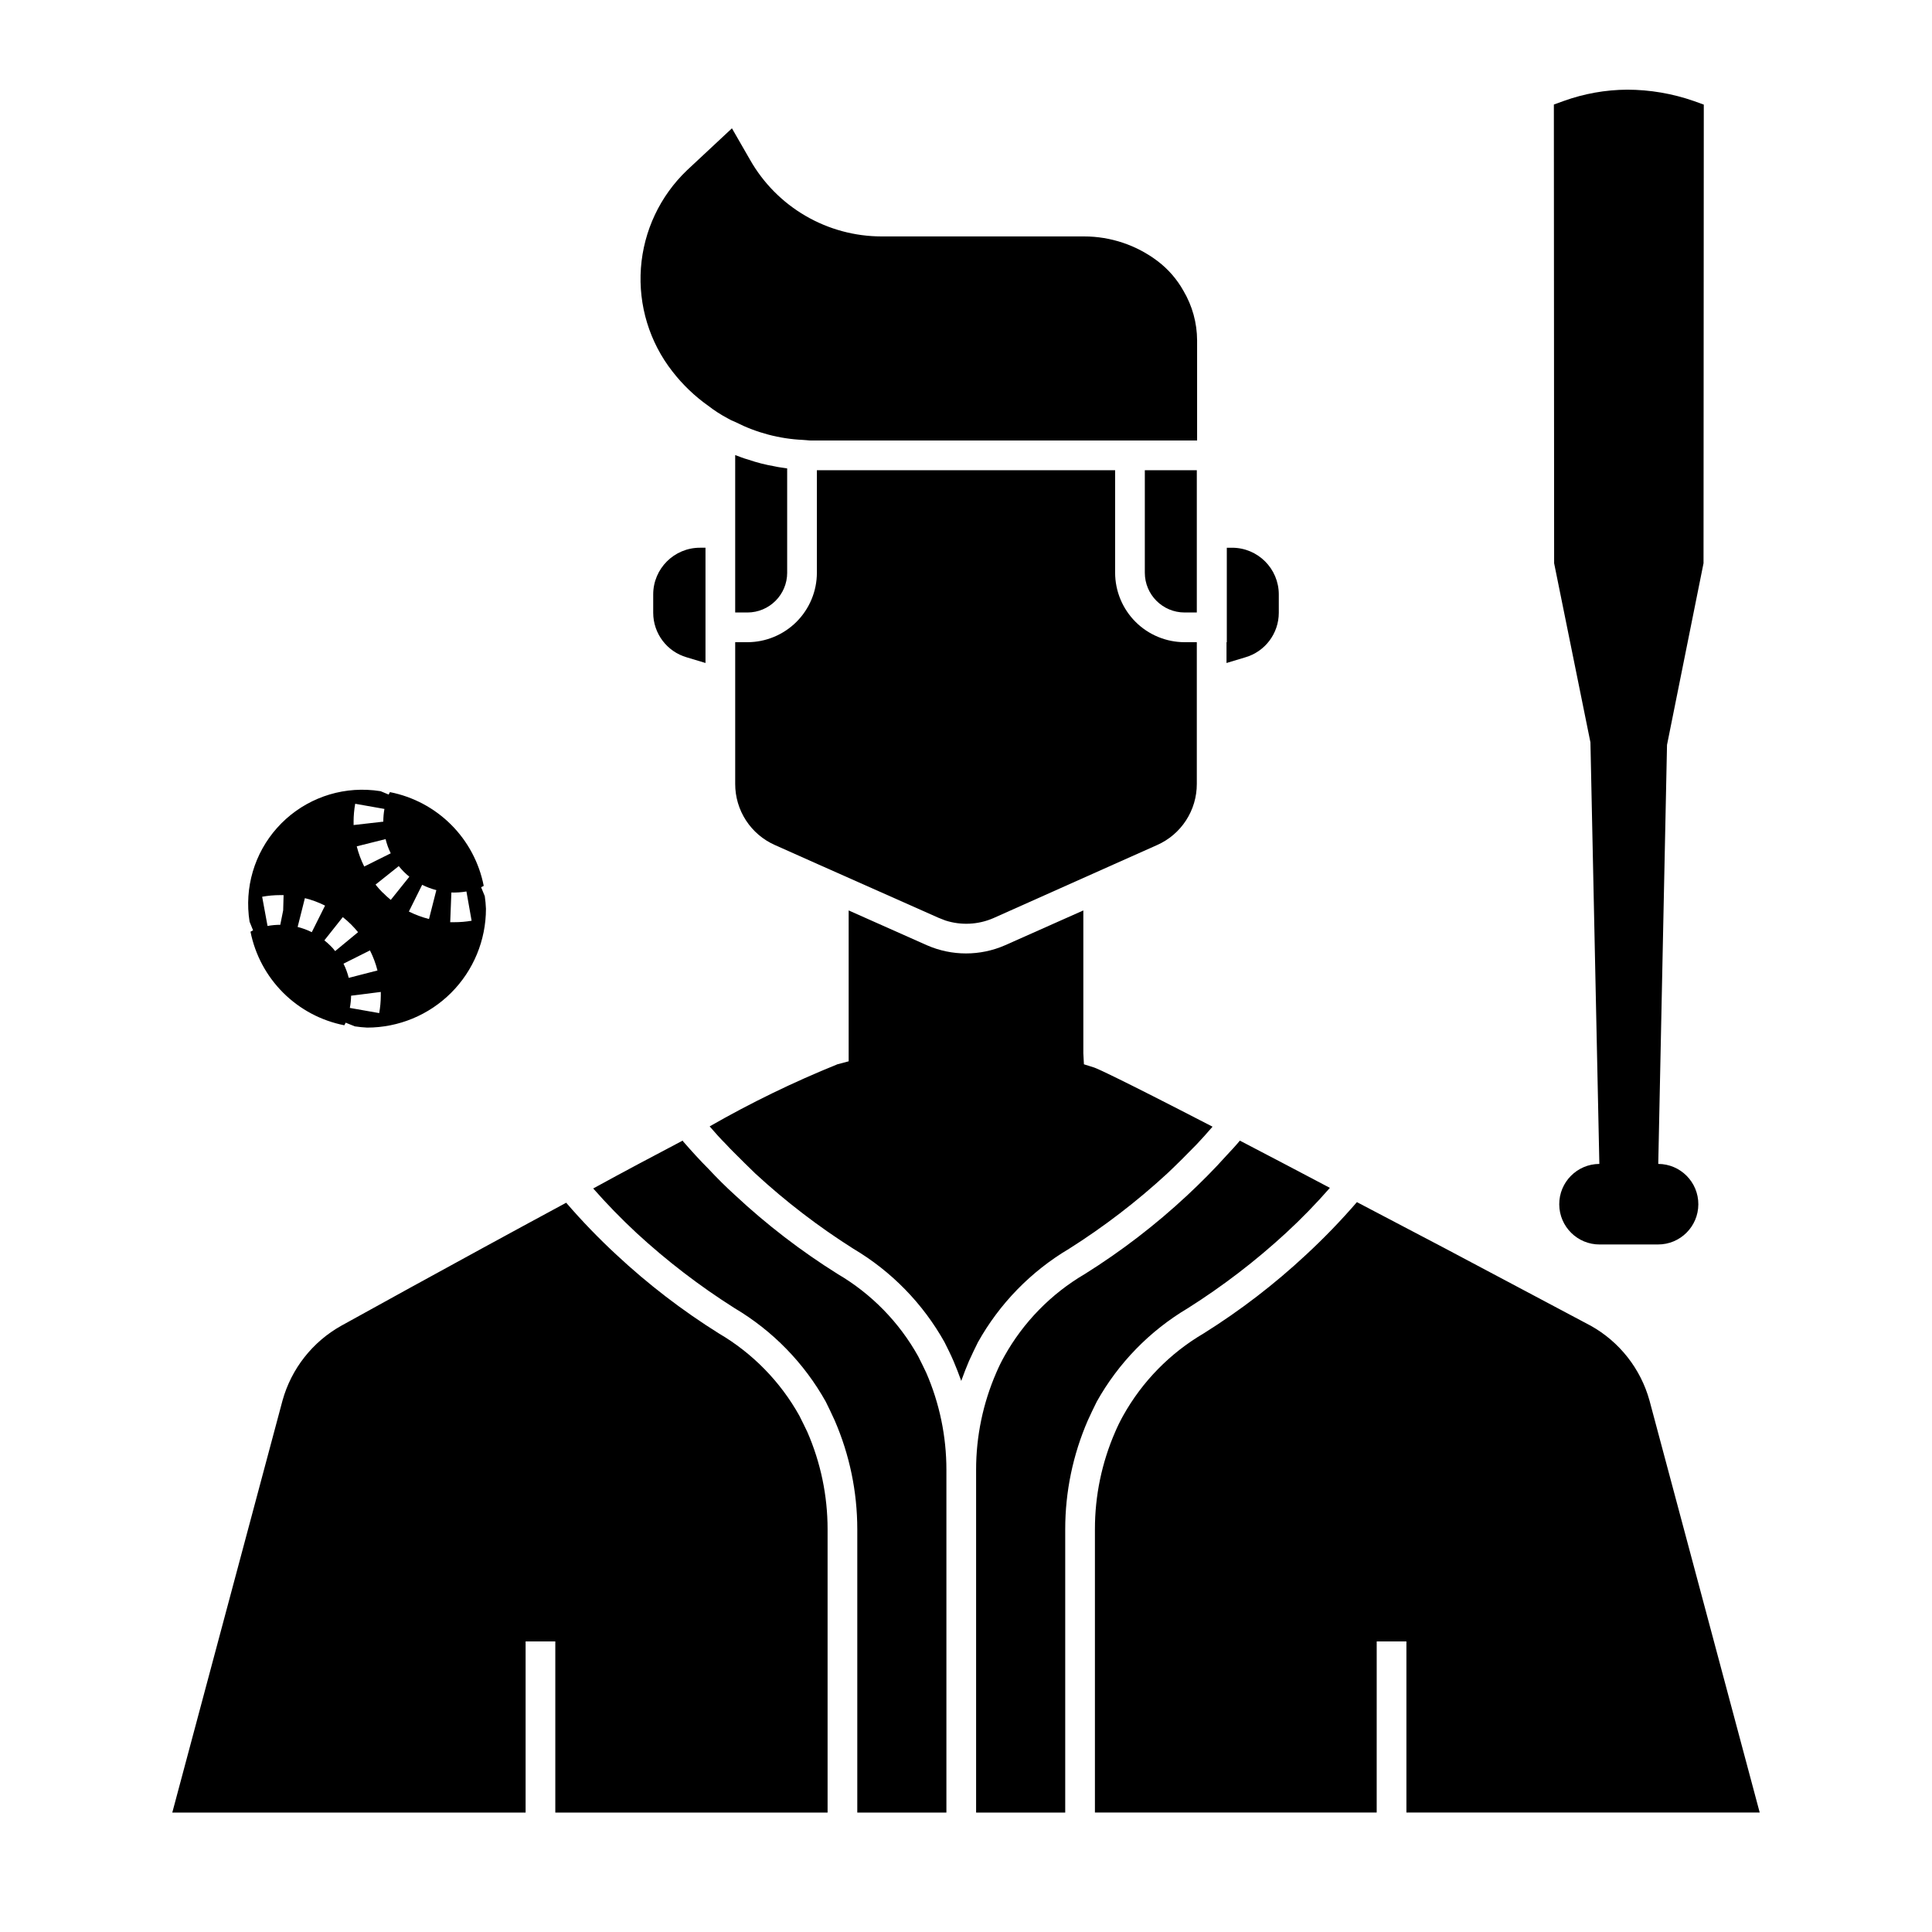
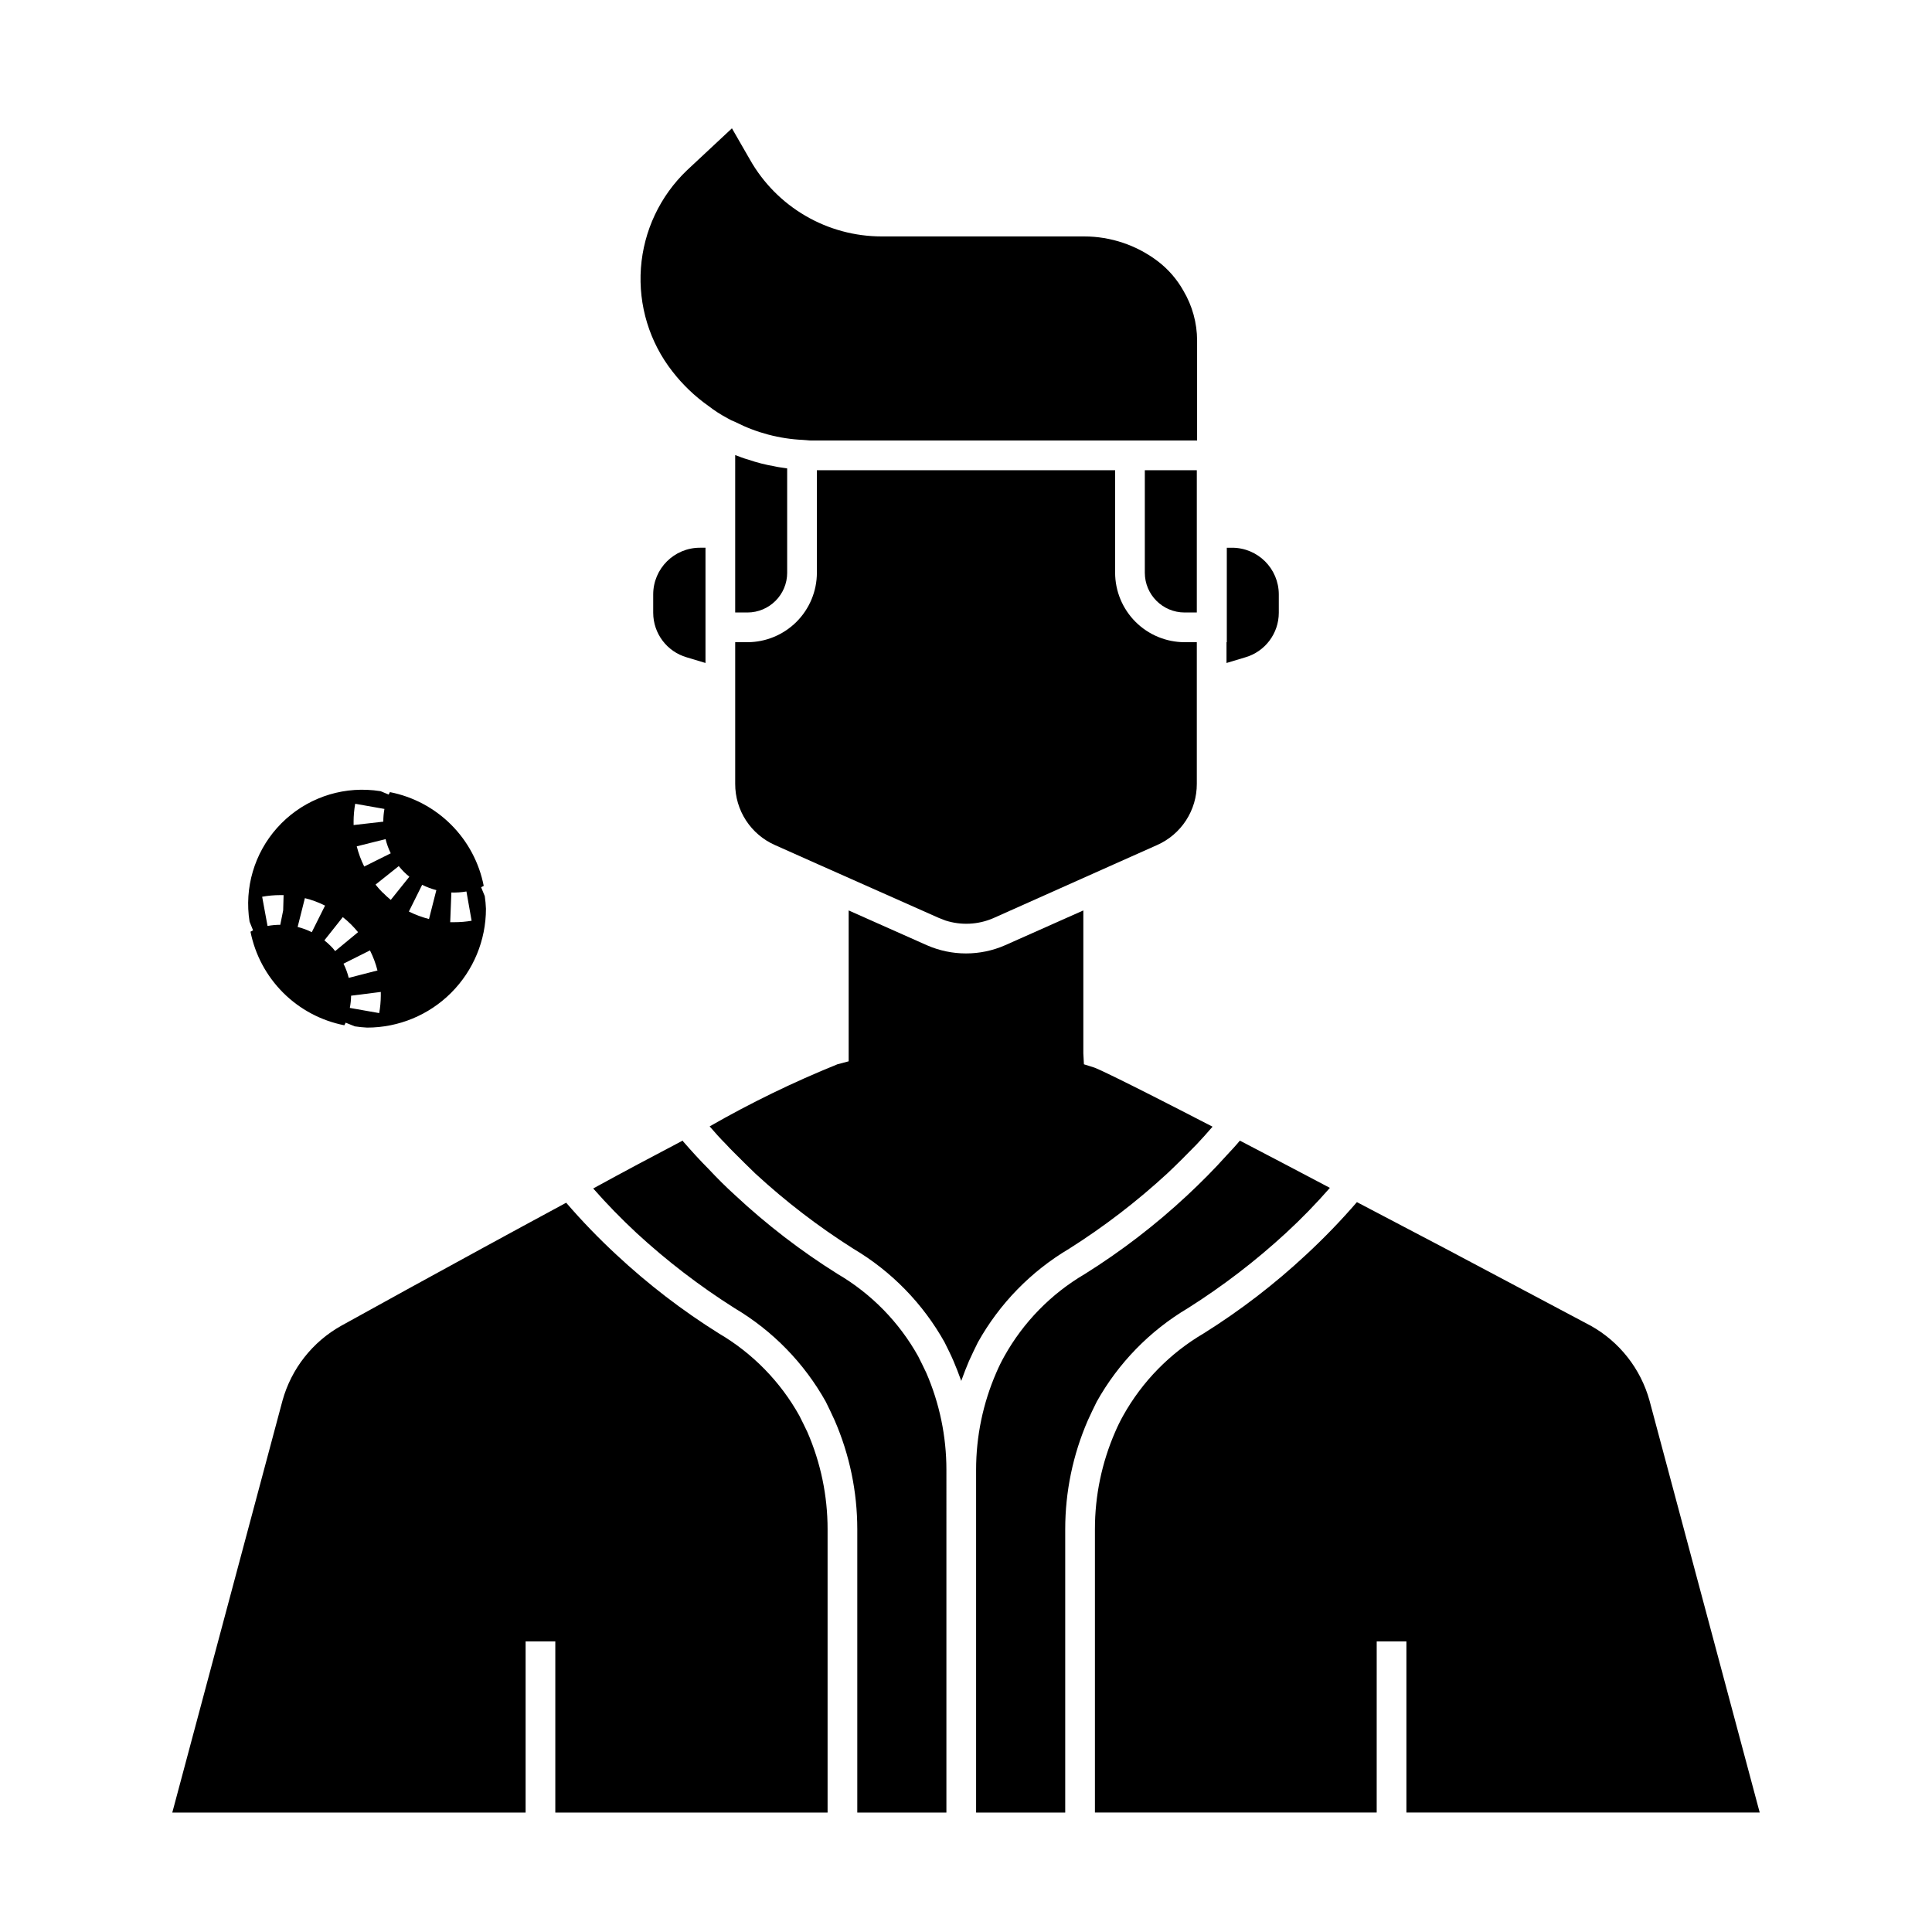
<svg xmlns="http://www.w3.org/2000/svg" fill="#000000" width="800px" height="800px" version="1.1" viewBox="144 144 512 512">
  <g>
    <path d="m447.39 268.61h13.777v37.707h-3.227c-5.828 0-10.551-4.723-10.551-10.547zm23.145 20.547c6.82 0.012 12.348 5.539 12.359 12.359v4.879c-0.008 5.481-3.633 10.293-8.895 11.809l-4.961 1.496v-5.512h0.078v-25.031zm-148.31-46.68c-6.102-7.785-9.086-17.566-8.375-27.434 0.715-9.863 5.074-19.113 12.234-25.941l11.887-11.098 4.801 8.344c3.5 6.164 8.574 11.289 14.699 14.855 6.125 3.566 13.086 5.449 20.172 5.453h53.688c7.019 0.008 13.848 2.301 19.445 6.535 2.801 2.125 5.133 4.805 6.848 7.871 2.356 3.984 3.606 8.52 3.621 13.148v26.527h-101.94c-0.5 0.012-1-0.012-1.496-0.078l-1.023-0.078c-6.227-0.281-12.316-1.895-17.871-4.723-0.738-0.277-1.449-0.621-2.125-1.023-1.797-0.953-3.508-2.062-5.117-3.309-3.578-2.535-6.762-5.586-9.445-9.051zm16.609 22.121c1.102 0.395 2.203 0.867 3.387 1.18 2.309 0.797 4.676 1.402 7.082 1.809 0.945 0.234 1.891 0.316 2.832 0.473 0.156 0 0.316 0.078 0.473 0.078v27.629l0.004 0.004c0 5.824-4.723 10.547-10.551 10.547h-3.227zm-12.832 53.605c-5.262-1.516-8.887-6.328-8.895-11.809v-4.879c0.012-6.82 5.539-12.348 12.359-12.359h1.496v30.543zm23.379 49.75 0.004 0.004c-3.144-1.387-5.816-3.656-7.691-6.539-1.875-2.879-2.867-6.242-2.859-9.68v-37.547h3.227c4.887-0.008 9.566-1.949 13.02-5.402s5.398-8.137 5.402-13.02v-27.16h79.035v27.16c0.008 4.883 1.949 9.566 5.402 13.02s8.137 5.394 13.02 5.402h3.227v37.551-0.004c0.008 3.438-0.984 6.801-2.859 9.68-1.871 2.883-4.543 5.152-7.688 6.539l-11.652 5.195-31.723 14.168c-4.012 1.738-8.512 1.961-12.676 0.629-0.629-0.234-1.18-0.473-1.812-0.707l-31.723-14.09zm16.531 58.094 2.992-0.789v-39.984l20.703 9.211h0.004c6.621 2.914 14.16 2.914 20.781 0l20.703-9.211v37.863l0.156 2.914 2.754 0.867c0.867 0.316 5.746 2.441 31.332 15.664-1.418 1.652-2.832 3.227-4.25 4.723-2.598 2.676-5.195 5.273-7.793 7.715-8.043 7.406-16.738 14.074-25.98 19.918-10.102 5.988-18.438 14.543-24.164 24.797-0.789 1.574-1.574 3.227-2.363 4.961-0.707 1.652-1.34 3.305-1.969 5.039 0 0.078-0.078 0.156-0.078 0.234 0-0.078-0.078-0.156-0.078-0.234-0.629-1.73-1.258-3.387-1.969-5.039-0.707-1.652-1.574-3.387-2.363-4.961h0.004c-5.731-10.254-14.066-18.809-24.168-24.797-9.242-5.844-17.934-12.512-25.977-19.918-1.969-1.891-3.938-3.856-5.902-5.824-0.629-0.629-1.258-1.258-1.891-1.969-1.496-1.496-2.914-3.07-4.328-4.723h-0.004c10.898-6.246 22.207-11.742 33.852-16.453zm-2.594 198.3h-72.156v-45.352h-7.871v45.352h-93.633l29.207-109.18c2.336-8.43 7.949-15.574 15.586-19.84 0 0 28.812-15.98 59.59-32.59h0.004c4.172 4.836 8.613 9.438 13.301 13.777 8.367 7.805 17.461 14.789 27.16 20.859 8.926 5.238 16.293 12.766 21.332 21.805 0.707 1.418 1.418 2.832 2.125 4.328v0.004c3.535 8.121 5.356 16.883 5.356 25.742zm31.488 0h-23.617v-75.098c-0.004-9.914-2.039-19.719-5.984-28.812-0.789-1.73-1.574-3.387-2.363-4.961h0.004c-5.731-10.25-14.066-18.805-24.168-24.797-9.242-5.844-17.934-12.508-25.977-19.914-4.027-3.742-7.863-7.684-11.496-11.809 8.031-4.41 16.059-8.66 23.695-12.676 0.078 0.078 0.156 0.156 0.156 0.234 2.203 2.519 4.41 4.961 6.691 7.242 2.281 2.441 4.644 4.801 7.086 7.008 8.367 7.805 17.461 14.793 27.16 20.863 8.926 5.234 16.293 12.766 21.332 21.805 0.707 1.418 1.418 2.832 2.125 4.328 3.535 8.121 5.356 16.887 5.356 25.742zm37.469-103.91c-3.945 9.094-5.981 18.898-5.981 28.812v75.098h-23.617v-90.844c-0.004-8.855 1.82-17.621 5.352-25.742 0.629-1.48 1.34-2.926 2.125-4.328 5.043-9.039 12.406-16.57 21.336-21.805 9.695-6.07 18.793-13.059 27.156-20.863 3.621-3.387 7.086-6.848 10.469-10.629 1.18-1.258 2.363-2.519 3.465-3.856 7.559 3.938 15.664 8.188 23.852 12.516-3.66 4.199-7.551 8.195-11.648 11.969-8.043 7.406-16.738 14.07-25.98 19.914-10.102 5.992-18.438 14.547-24.164 24.797-0.789 1.574-1.574 3.227-2.363 4.961zm1.891 28.812c-0.004-8.859 1.816-17.621 5.352-25.742 0.629-1.48 1.34-2.926 2.125-4.332 5.043-9.039 12.406-16.566 21.336-21.805 9.695-6.07 18.793-13.055 27.156-20.859 4.742-4.394 9.234-9.043 13.461-13.934 15.824 8.266 31.332 16.453 42.824 22.594l19.129 10.156v-0.004c7.637 4.266 13.25 11.41 15.586 19.84l29.207 109.18h-93.629v-45.352h-7.871l-0.004 45.352h-74.672z" />
-     <path d="m583.37 473.8h-15.43c-5.894 0.027-10.695-4.731-10.723-10.625-0.027-5.894 4.731-10.695 10.629-10.723l-2.363-111.72-9.621-47.461-0.07-121.57 2.598-0.938c5.398-1.949 11.09-2.965 16.832-3 6.027 0.012 12.012 1.031 17.703 3.023l2.598 0.938-0.07 121.54-9.676 48.145-2.32 111.04c5.894 0.027 10.652 4.832 10.621 10.727-0.027 5.894-4.828 10.652-10.723 10.621z" />
    <path d="m272.47 381.49-0.969-2.363c0.234-0.094 0.457-0.25 0.691-0.363v0.004c-1.203-6.144-4.211-11.789-8.641-16.215-4.426-4.426-10.074-7.43-16.219-8.633-0.094 0.219-0.234 0.426-0.332 0.645l-2.156-0.898v0.004c-1.168-0.188-2.344-0.305-3.527-0.355-9.066-0.398-17.832 3.301-23.875 10.07-6.047 6.773-8.727 15.902-7.305 24.867l0.93 2.297c-0.234 0.102-0.457 0.25-0.684 0.363 1.223 6.133 4.238 11.762 8.664 16.176 4.43 4.418 10.066 7.418 16.203 8.621 0.109-0.234 0.262-0.457 0.355-0.691l2.426 0.977h-0.004c1.082 0.164 2.172 0.273 3.266 0.328 8.352 0 16.363-3.316 22.266-9.223 5.906-5.902 9.223-13.914 9.223-22.266-0.043-1.117-0.148-2.234-0.312-3.344zm-53.531 7.594 0.125-3.938-0.789 3.938h0.004c-1.133-0.004-2.266 0.102-3.379 0.309l-1.426-7.746h0.004c1.582-0.289 3.191-0.434 4.801-0.434h0.875zm28.629-18.957-7.047 3.512 0.004 0.004c-0.852-1.711-1.516-3.504-1.984-5.356l7.644-1.914v0.004c0.316 1.293 0.773 2.555 1.363 3.754zm-9.445-13.121 7.754 1.371c-0.199 1.113-0.301 2.238-0.297 3.371l-7.871 0.898v-0.898h-0.004c0.004-1.59 0.148-3.176 0.426-4.742zm-15.246 32.648 1.922-7.637h-0.004c1.852 0.457 3.644 1.121 5.348 1.977l-3.519 7.047v-0.004c-1.195-0.598-2.453-1.059-3.746-1.383zm8.66 4.953v-0.004c-0.5-0.492-1.023-0.957-1.578-1.395l4.887-6.164 0.004 0.004c0.777 0.613 1.516 1.273 2.219 1.973 0.645 0.645 1.242 1.316 1.82 2.016l-6.07 5.016c-0.363-0.496-0.797-0.984-1.281-1.449zm3.473 4.785 7.039-3.527h-0.004c0.855 1.695 1.523 3.481 1.992 5.32l-7.621 1.961c-0.324-1.301-0.789-2.559-1.387-3.758zm9.445 13.082-7.746-1.363c0.203-1.07 0.316-2.152 0.336-3.242l7.871-0.992v0.992c-0.008 1.543-0.148 3.086-0.422 4.606zm0.984-31.898h-0.004c-0.68-0.68-1.316-1.395-1.91-2.148l6.148-4.902c0.418 0.512 0.875 1.016 1.348 1.504l-0.004-0.004c0.465 0.465 0.953 0.902 1.465 1.316l-4.922 6.141h0.004c-0.734-0.594-1.43-1.23-2.086-1.906zm12.25 6.977h-0.004c-1.84-0.477-3.625-1.141-5.328-1.984l3.519-7.086c1.199 0.602 2.461 1.074 3.762 1.41zm6.652 0.844h-1.031l0.309-7.871-0.004-0.004c1.336 0.043 2.676-0.047 3.996-0.27l1.371 7.754c-1.52 0.262-3.062 0.391-4.606 0.387z" />
  </g>
</svg>